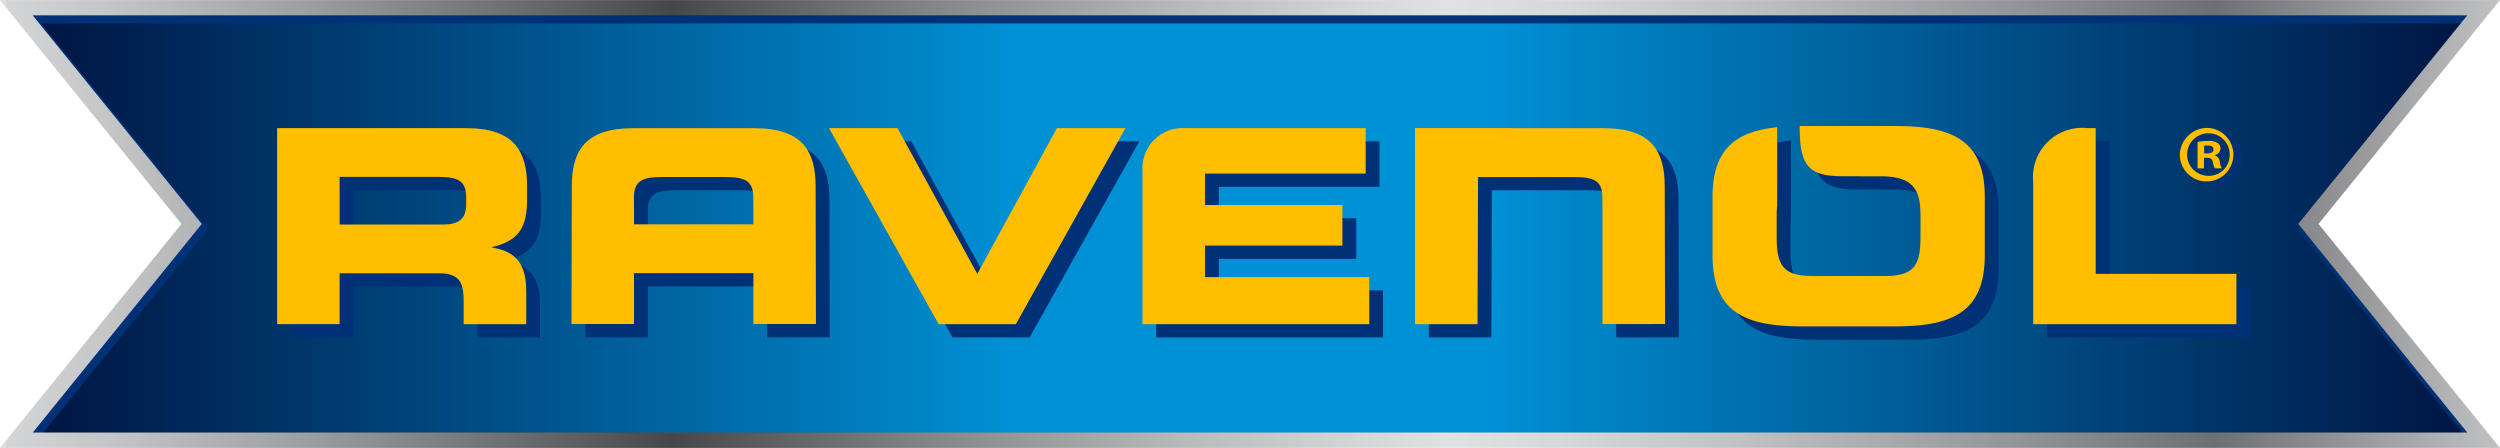
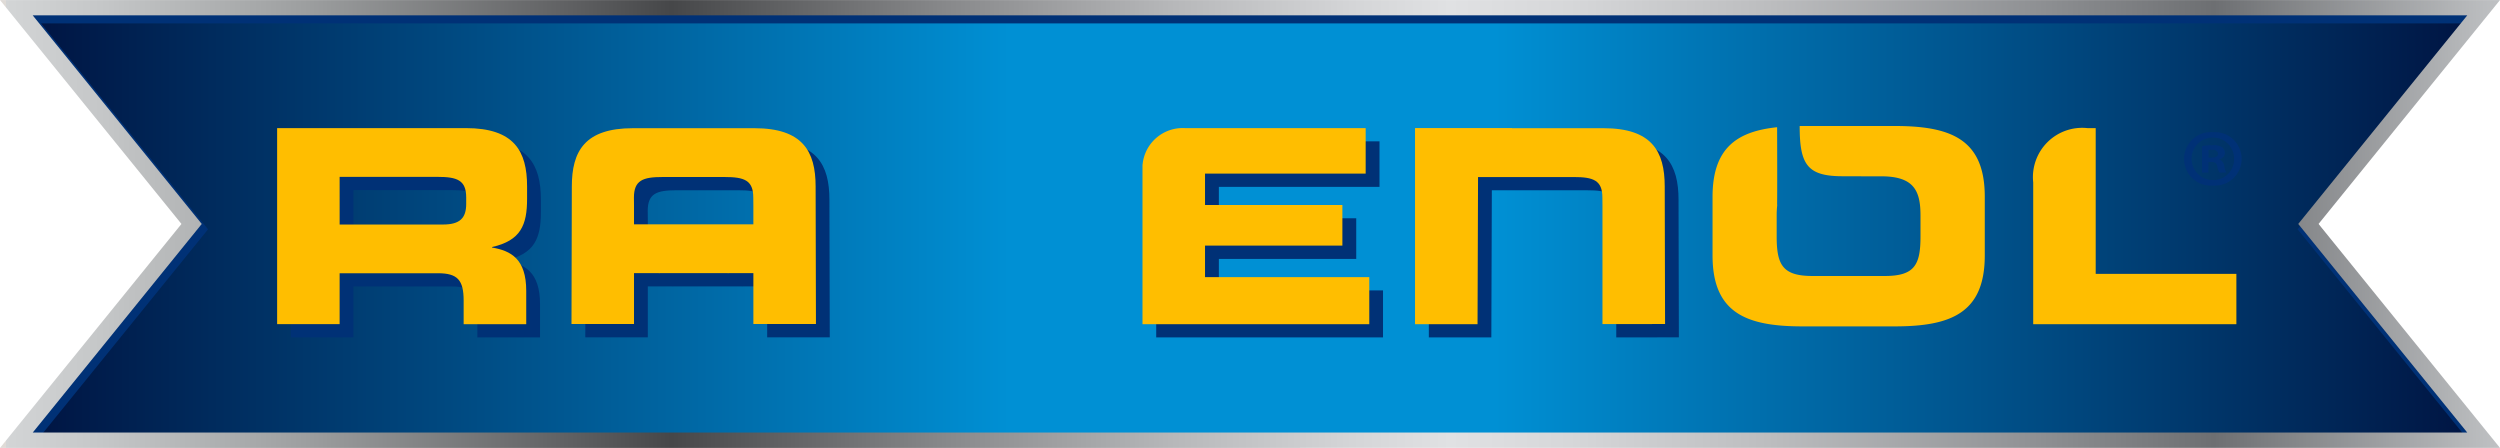
<svg xmlns="http://www.w3.org/2000/svg" id="Logo_-_full" data-name="Logo - full" width="158.732" height="28.439" viewBox="0 0 158.732 28.439">
  <defs>
    <linearGradient id="linear-gradient" y1="0.5" x2="1" y2="0.5" gradientUnits="objectBoundingBox">
      <stop offset="0" stop-color="#001543" />
      <stop offset="0.4" stop-color="#0090d4" />
      <stop offset="0.6" stop-color="#0090d4" />
      <stop offset="1" stop-color="#001543" />
    </linearGradient>
    <linearGradient id="linear-gradient-2" y1="0.5" x2="1" y2="0.5" gradientUnits="objectBoundingBox">
      <stop offset="0" stop-color="#dfdbd7" />
      <stop offset="0" stop-color="#d3d5d6" />
      <stop offset="0.04" stop-color="#c4c6c7" />
      <stop offset="0.118" stop-color="#9d9fa0" />
      <stop offset="0.224" stop-color="#5f6062" />
      <stop offset="0.264" stop-color="#464749" />
      <stop offset="0.372" stop-color="#87888a" />
      <stop offset="0.464" stop-color="#b7b8ba" />
      <stop offset="0.534" stop-color="#d4d5d7" />
      <stop offset="0.573" stop-color="#e0e1e3" />
      <stop offset="0.62" stop-color="#d6d7d9" />
      <stop offset="0.699" stop-color="#bcbdbf" />
      <stop offset="0.8" stop-color="#919396" />
      <stop offset="0.876" stop-color="#6d6f72" />
      <stop offset="1" stop-color="#c7c9cb" />
      <stop offset="1" stop-color="#96999c" />
    </linearGradient>
  </defs>
  <g id="Group_8661" data-name="Group 8661">
    <path id="Path_8345" data-name="Path 8345" d="M76.044,56.349,87.059,42.69,76.183,29.02l156.3-.125L221.459,42.6,232.7,56.318Z" transform="translate(-74.855 -28.385)" fill="url(#linear-gradient)" />
    <path id="Path_8346" data-name="Path 8346" d="M233.679,28.828H76.574l11.161,13.7L75.887,56.766h157.9L222.357,42.454ZM232.014,56.3H78.154l10.6-13.079-10.6-13.074h153.86L221.422,43.218Z" transform="translate(-75.543 -28.663)" fill="#003176" />
    <path id="Path_8347" data-name="Path 8347" d="M75.823,57.235,87.344,43.015,75.823,28.8H234.555L223.034,43.015l11.521,14.219Zm2.079-.975H232.476L221.745,43.015l10.731-13.244H77.9L88.633,43.015Z" transform="translate(-75.823 -28.796)" fill="url(#linear-gradient-2)" />
    <g id="Group_8663" data-name="Group 8663" transform="translate(18.471 8.392)">
      <g id="Group_8662" data-name="Group 8662">
        <g id="Group_8661-2" data-name="Group 8661" transform="translate(120.212)">
          <path id="Path_8348" data-name="Path 8348" d="M103.47,30.422a1.7,1.7,0,1,1-.011,3.391,1.7,1.7,0,1,1,0-3.391Zm-.021.341a1.35,1.35,0,1,0,.021,2.7,1.315,1.315,0,0,0,1.337-1.347,1.331,1.331,0,0,0-1.348-1.352Zm-.269,2.224h-.408V31.31a3.555,3.555,0,0,1,.677-.062,1.041,1.041,0,0,1,.612.134.469.469,0,0,1,.166.361.435.435,0,0,1-.365.4v.021c.177.046.274.181.328.408a1.124,1.124,0,0,0,.124.413h-.435a1.078,1.078,0,0,1-.14-.4c-.032-.186-.14-.268-.365-.268h-.193Zm.011-.945h.193c.226,0,.4-.072.4-.248,0-.155-.118-.258-.371-.258a1.017,1.017,0,0,0-.226.021Z" transform="translate(-101.644 -30.422)" fill="#003176" />
        </g>
        <path id="Path_8349" data-name="Path 8349" d="M79.262,30.535H91.25c3.061,0,3.883,1.461,3.883,3.7v.79c0,1.667-.4,2.648-2.218,3.061v.031c1.182.212,2.164.707,2.164,2.756v2.111H91.1v-1.5c0-1.306-.392-1.734-1.627-1.734H83.231v3.231H79.262Zm3.969,6.121H89.8c1.074,0,1.466-.413,1.466-1.306v-.413c0-1.1-.569-1.306-1.826-1.306H83.231Z" transform="translate(-79.262 -29.952)" fill="#003176" />
        <path id="Path_8350" data-name="Path 8350" d="M98.242,34.232c0-2.235-.822-3.7-3.883-3.7H86.641c-3.056,0-3.878,1.461-3.878,3.7l-.021,8.738h3.969V39.734h1.574v.005l.113-.005h4.211l.107.005v-.005h1.574v3.236h3.974Zm-3.953,2.405H86.711v-1.2l-.005-.5c0-1.1.569-1.306,1.826-1.306h3.926c1.257,0,1.826.206,1.826,1.306l.005.5Z" transform="translate(-64.051 -29.943)" fill="#003176" />
-         <path id="Path_8351" data-name="Path 8351" d="M85.786,30.535h4.35L95.2,39.789l5.065-9.254h4.345L97.65,42.984h-4.9Z" transform="translate(-50.746 -29.952)" fill="#003176" />
-         <path id="Path_8352" data-name="Path 8352" d="M103.465,30.535h.526v9.254h8.932v3.195h-12.9v-9A3.13,3.13,0,0,1,103.465,30.535Z" transform="translate(11.478 -29.952)" fill="#003176" />
        <path id="Path_8353" data-name="Path 8353" d="M108.59,42.979l-.021-8.738c0-2.235-.827-3.7-3.883-3.7H98.858l.011-.01H92.714V42.984h3.969l.032-9.342h6.074c1.251,0,1.821.206,1.821,1.306l.005.5v7.535Z" transform="translate(-20.465 -29.952)" fill="#003176" />
-         <path id="Path_8354" data-name="Path 8354" d="M107.811,30.509h-6.048c0,2.467.478,3.205,2.8,3.19.167,0,1.015,0,1.149.005h1.235c2.095,0,2.487.95,2.487,2.493v1.342c0,1.806-.392,2.493-2.272,2.493h-4.587c-1.88,0-2.272-.686-2.272-2.493V36.2a6.127,6.127,0,0,1,.032-.65.54.54,0,0,1-.005-.093c.011-.975.005-3.009,0-4.867-2.6.274-4.1,1.368-4.1,4.428v3.711c0,3.649,2.127,4.506,5.7,4.506h5.876c3.577,0,5.709-.857,5.709-4.506V35.015C113.52,31.366,111.388,30.509,107.811,30.509Z" transform="translate(-5.092 -30.06)" fill="#003176" />
        <path id="Path_8355" data-name="Path 8355" d="M93.466,40V38h8.722V35.418H93.466V33.425h10.2v-2.89H92.2v.005l-.016-.005h-.005a2.549,2.549,0,0,0-2.68,2.323h-.011V42.984h14.4V40Z" transform="translate(-34.548 -29.952)" fill="#003176" />
      </g>
    </g>
    <g id="Group_8665" data-name="Group 8665" transform="translate(17.595 8)">
      <g id="Group_8664" data-name="Group 8664" transform="translate(120.808 0.124)">
-         <path id="Path_8356" data-name="Path 8356" d="M103.413,30.37a1.7,1.7,0,1,1-1.821,1.688,1.748,1.748,0,0,1,1.81-1.688Zm-.016.341a1.35,1.35,0,1,0,.016,2.7,1.317,1.317,0,0,0,1.343-1.352,1.331,1.331,0,0,0-1.353-1.347Zm-.269,2.225h-.408V31.258a3.554,3.554,0,0,1,.677-.062,1.021,1.021,0,0,1,.607.134.453.453,0,0,1,.172.356.441.441,0,0,1-.36.4v.021a.493.493,0,0,1,.317.413,1.083,1.083,0,0,0,.129.413h-.435a1.076,1.076,0,0,1-.14-.4c-.038-.186-.145-.268-.365-.268h-.193Zm.011-.95h.193c.22,0,.4-.072.4-.248,0-.15-.118-.253-.376-.253a1.049,1.049,0,0,0-.22.015Z" transform="translate(-101.592 -30.37)" fill="#ffbe00" />
-       </g>
+         </g>
      <path id="Path_8357" data-name="Path 8357" d="M79.1,30.372H91.087c3.061,0,3.883,1.461,3.883,3.7v.79c0,1.667-.4,2.648-2.224,3.061v.031c1.187.206,2.17.707,2.17,2.751v2.116H90.942v-1.5c0-1.306-.392-1.734-1.627-1.734H83.068v3.231H79.1Zm3.969,6.121h6.569c1.069,0,1.466-.413,1.466-1.306v-.413c0-1.1-.575-1.306-1.826-1.306H83.068Z" transform="translate(-79.099 -30.238)" fill="#ffbe00" />
      <path id="Path_8358" data-name="Path 8358" d="M98.079,34.069c0-2.235-.827-3.7-3.883-3.7H86.478c-3.056,0-3.878,1.461-3.878,3.7L82.579,42.8h3.969V39.571h1.574v.005l.113-.005h4.211l.107.005v-.005h1.574V42.8H98.1Zm-3.953,2.405H86.548v-1.2l-.005-.5c0-1.1.569-1.306,1.821-1.306h3.931c1.257,0,1.826.206,1.826,1.306l.005.5Z" transform="translate(-63.888 -30.229)" fill="#ffbe00" />
-       <path id="Path_8359" data-name="Path 8359" d="M85.623,30.372h4.35l5.065,9.254,5.059-9.254h4.35L97.487,42.821h-4.9Z" transform="translate(-50.583 -30.238)" fill="#ffbe00" />
      <path id="Path_8360" data-name="Path 8360" d="M103.3,30.372h.526v9.254h8.932v3.195h-12.9v-9A3.13,3.13,0,0,1,103.3,30.372Z" transform="translate(11.641 -30.238)" fill="#ffbe00" />
      <path id="Path_8361" data-name="Path 8361" d="M108.427,42.811l-.022-8.733c0-2.235-.822-3.7-3.883-3.7H98.7l.011-.01H92.551V42.821H96.52l.032-9.342h6.074c1.251,0,1.821.206,1.821,1.306l.005.5v7.53Z" transform="translate(-20.302 -30.238)" fill="#ffbe00" />
      <path id="Path_8362" data-name="Path 8362" d="M107.648,30.346H101.6c0,2.467.483,3.205,2.8,3.19.167,0,1.015,0,1.155.005h1.23c2.095,0,2.487.945,2.487,2.493v1.342c0,1.806-.392,2.493-2.272,2.493h-4.587c-1.874,0-2.272-.686-2.272-2.493V36.034a6.144,6.144,0,0,1,.032-.65c0-.031-.005-.062-.005-.093.011-.975.005-3.009,0-4.867-2.6.268-4.1,1.363-4.1,4.423v3.716c0,3.644,2.127,4.506,5.7,4.506h5.876c3.577,0,5.709-.862,5.709-4.506V34.847C113.357,31.2,111.225,30.346,107.648,30.346Z" transform="translate(-4.929 -30.346)" fill="#ffbe00" />
      <path id="Path_8363" data-name="Path 8363" d="M93.3,39.833v-2h8.722V35.255H93.3V33.262h10.2v-2.89H92.041v.005l-.016-.005H92.02a2.557,2.557,0,0,0-2.685,2.323h-.005V42.821h14.4V39.833Z" transform="translate(-34.385 -30.238)" fill="#ffbe00" />
    </g>
  </g>
</svg>